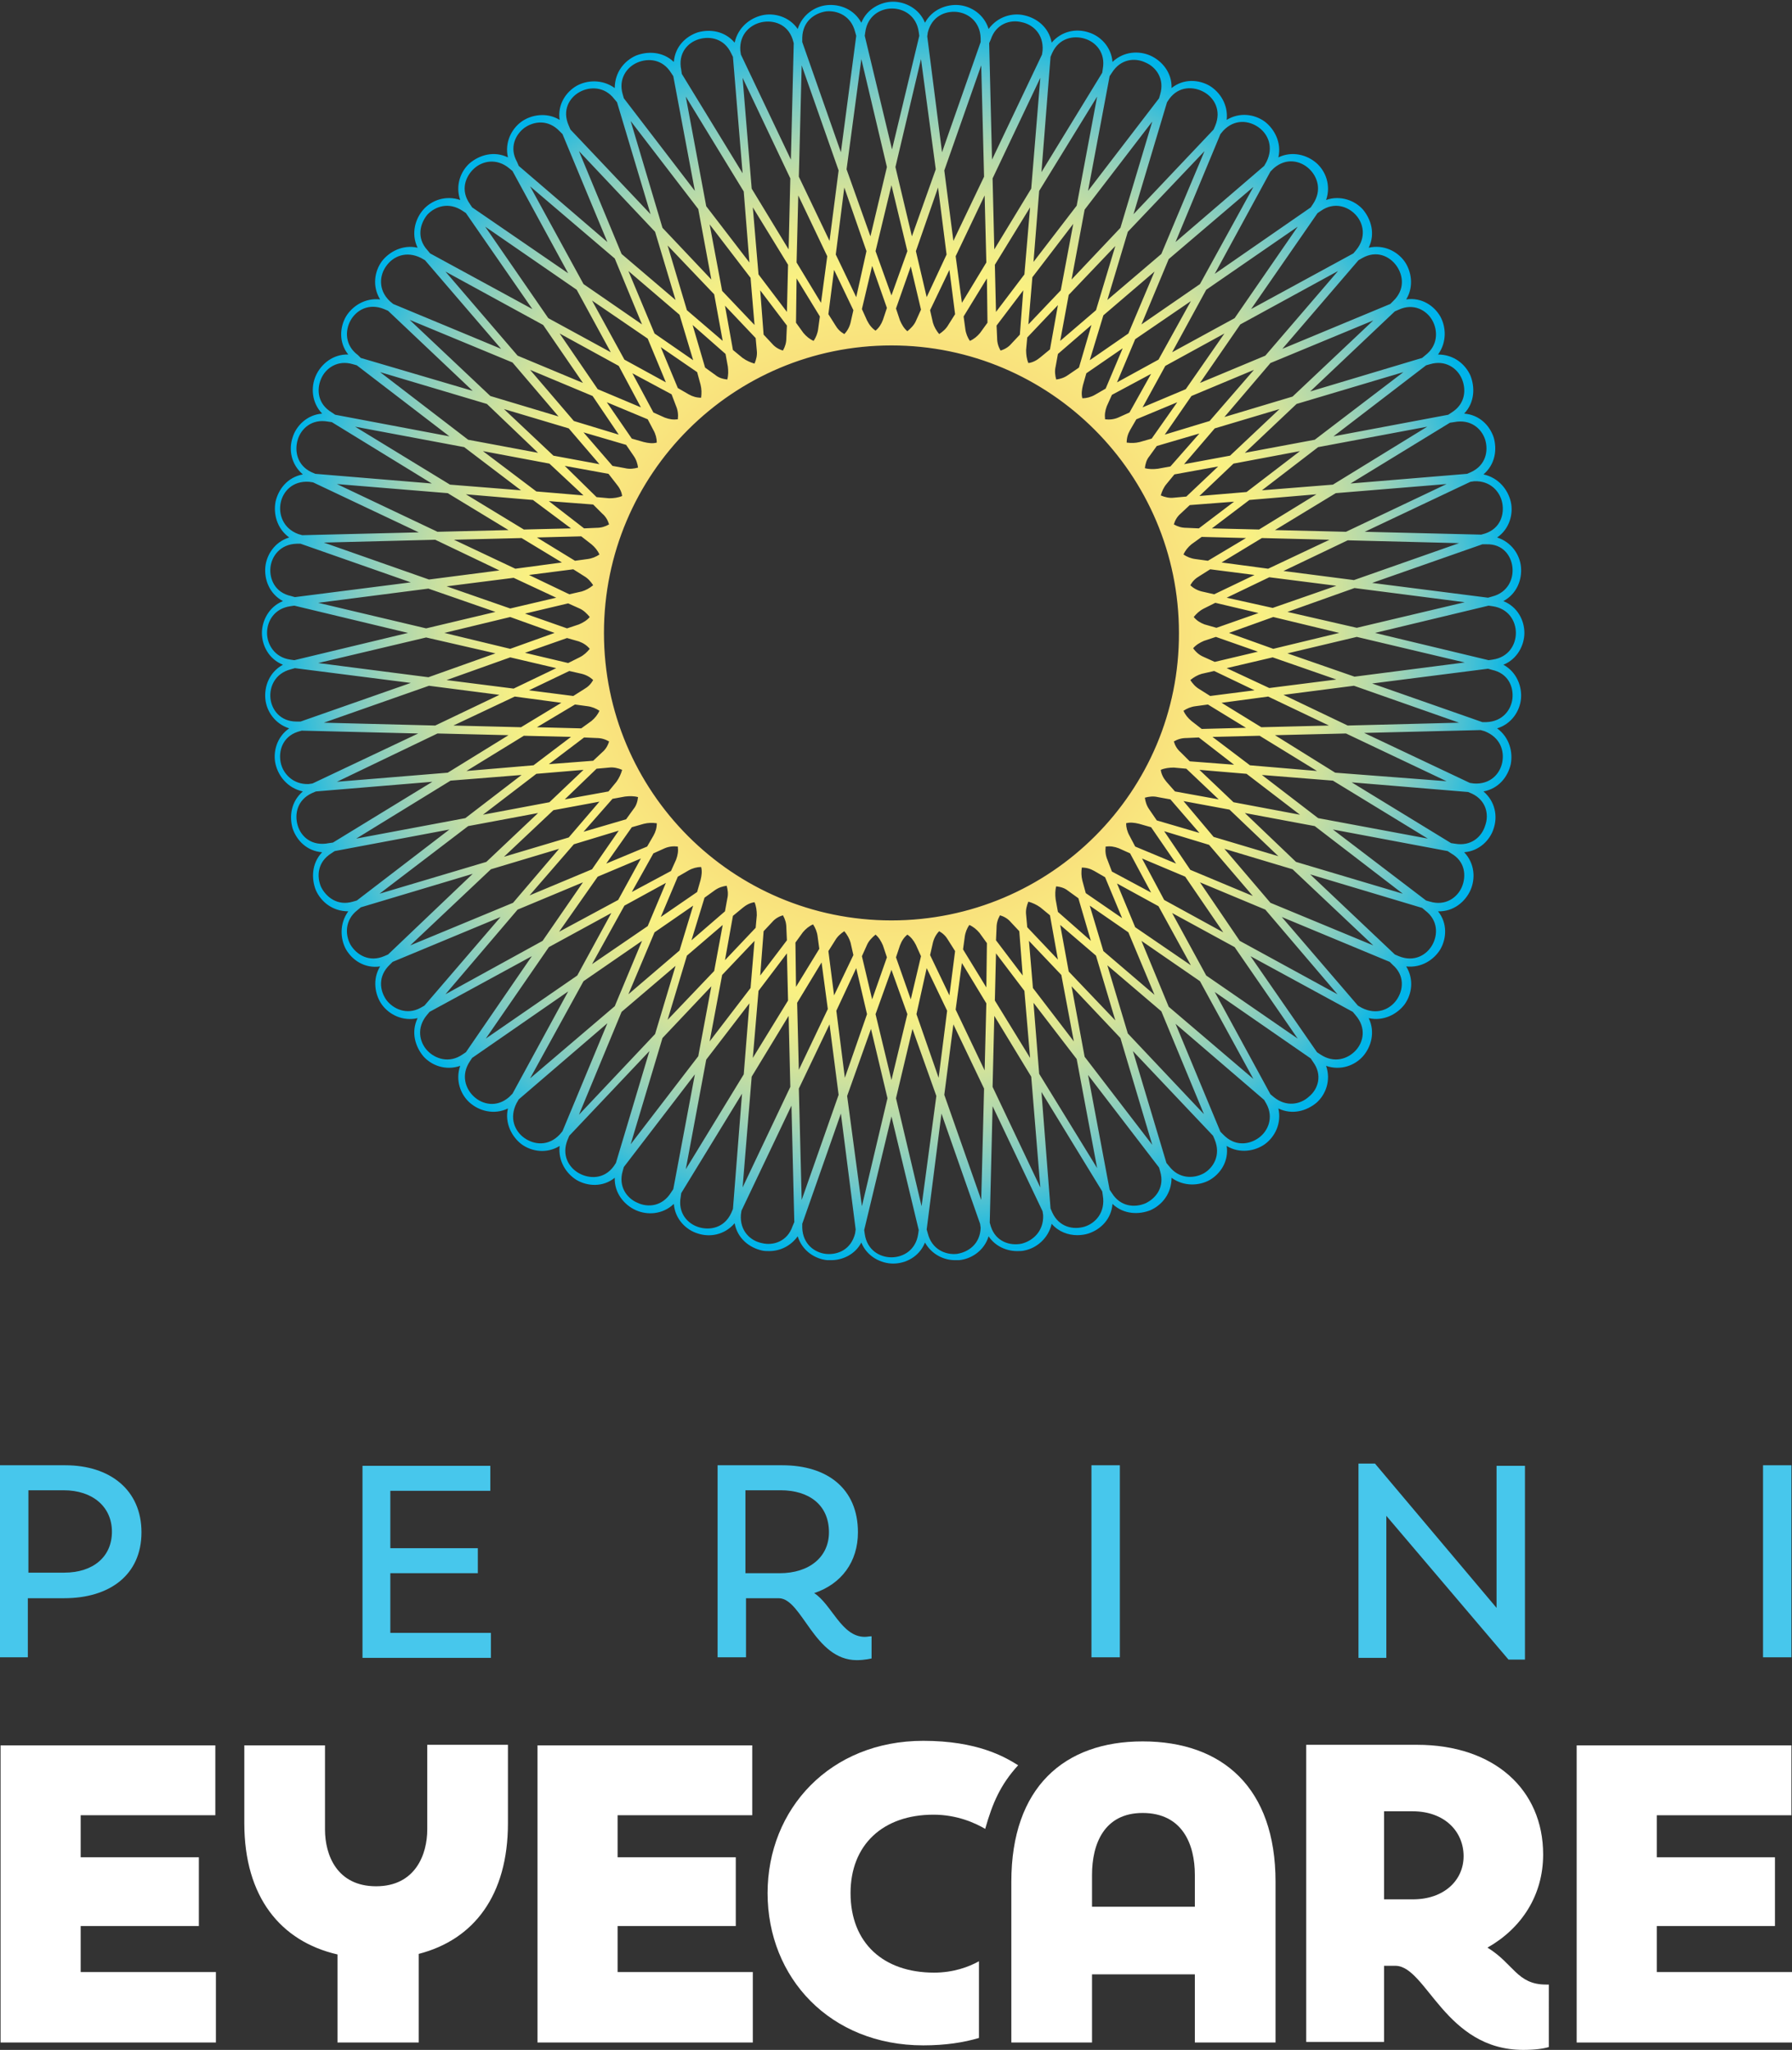
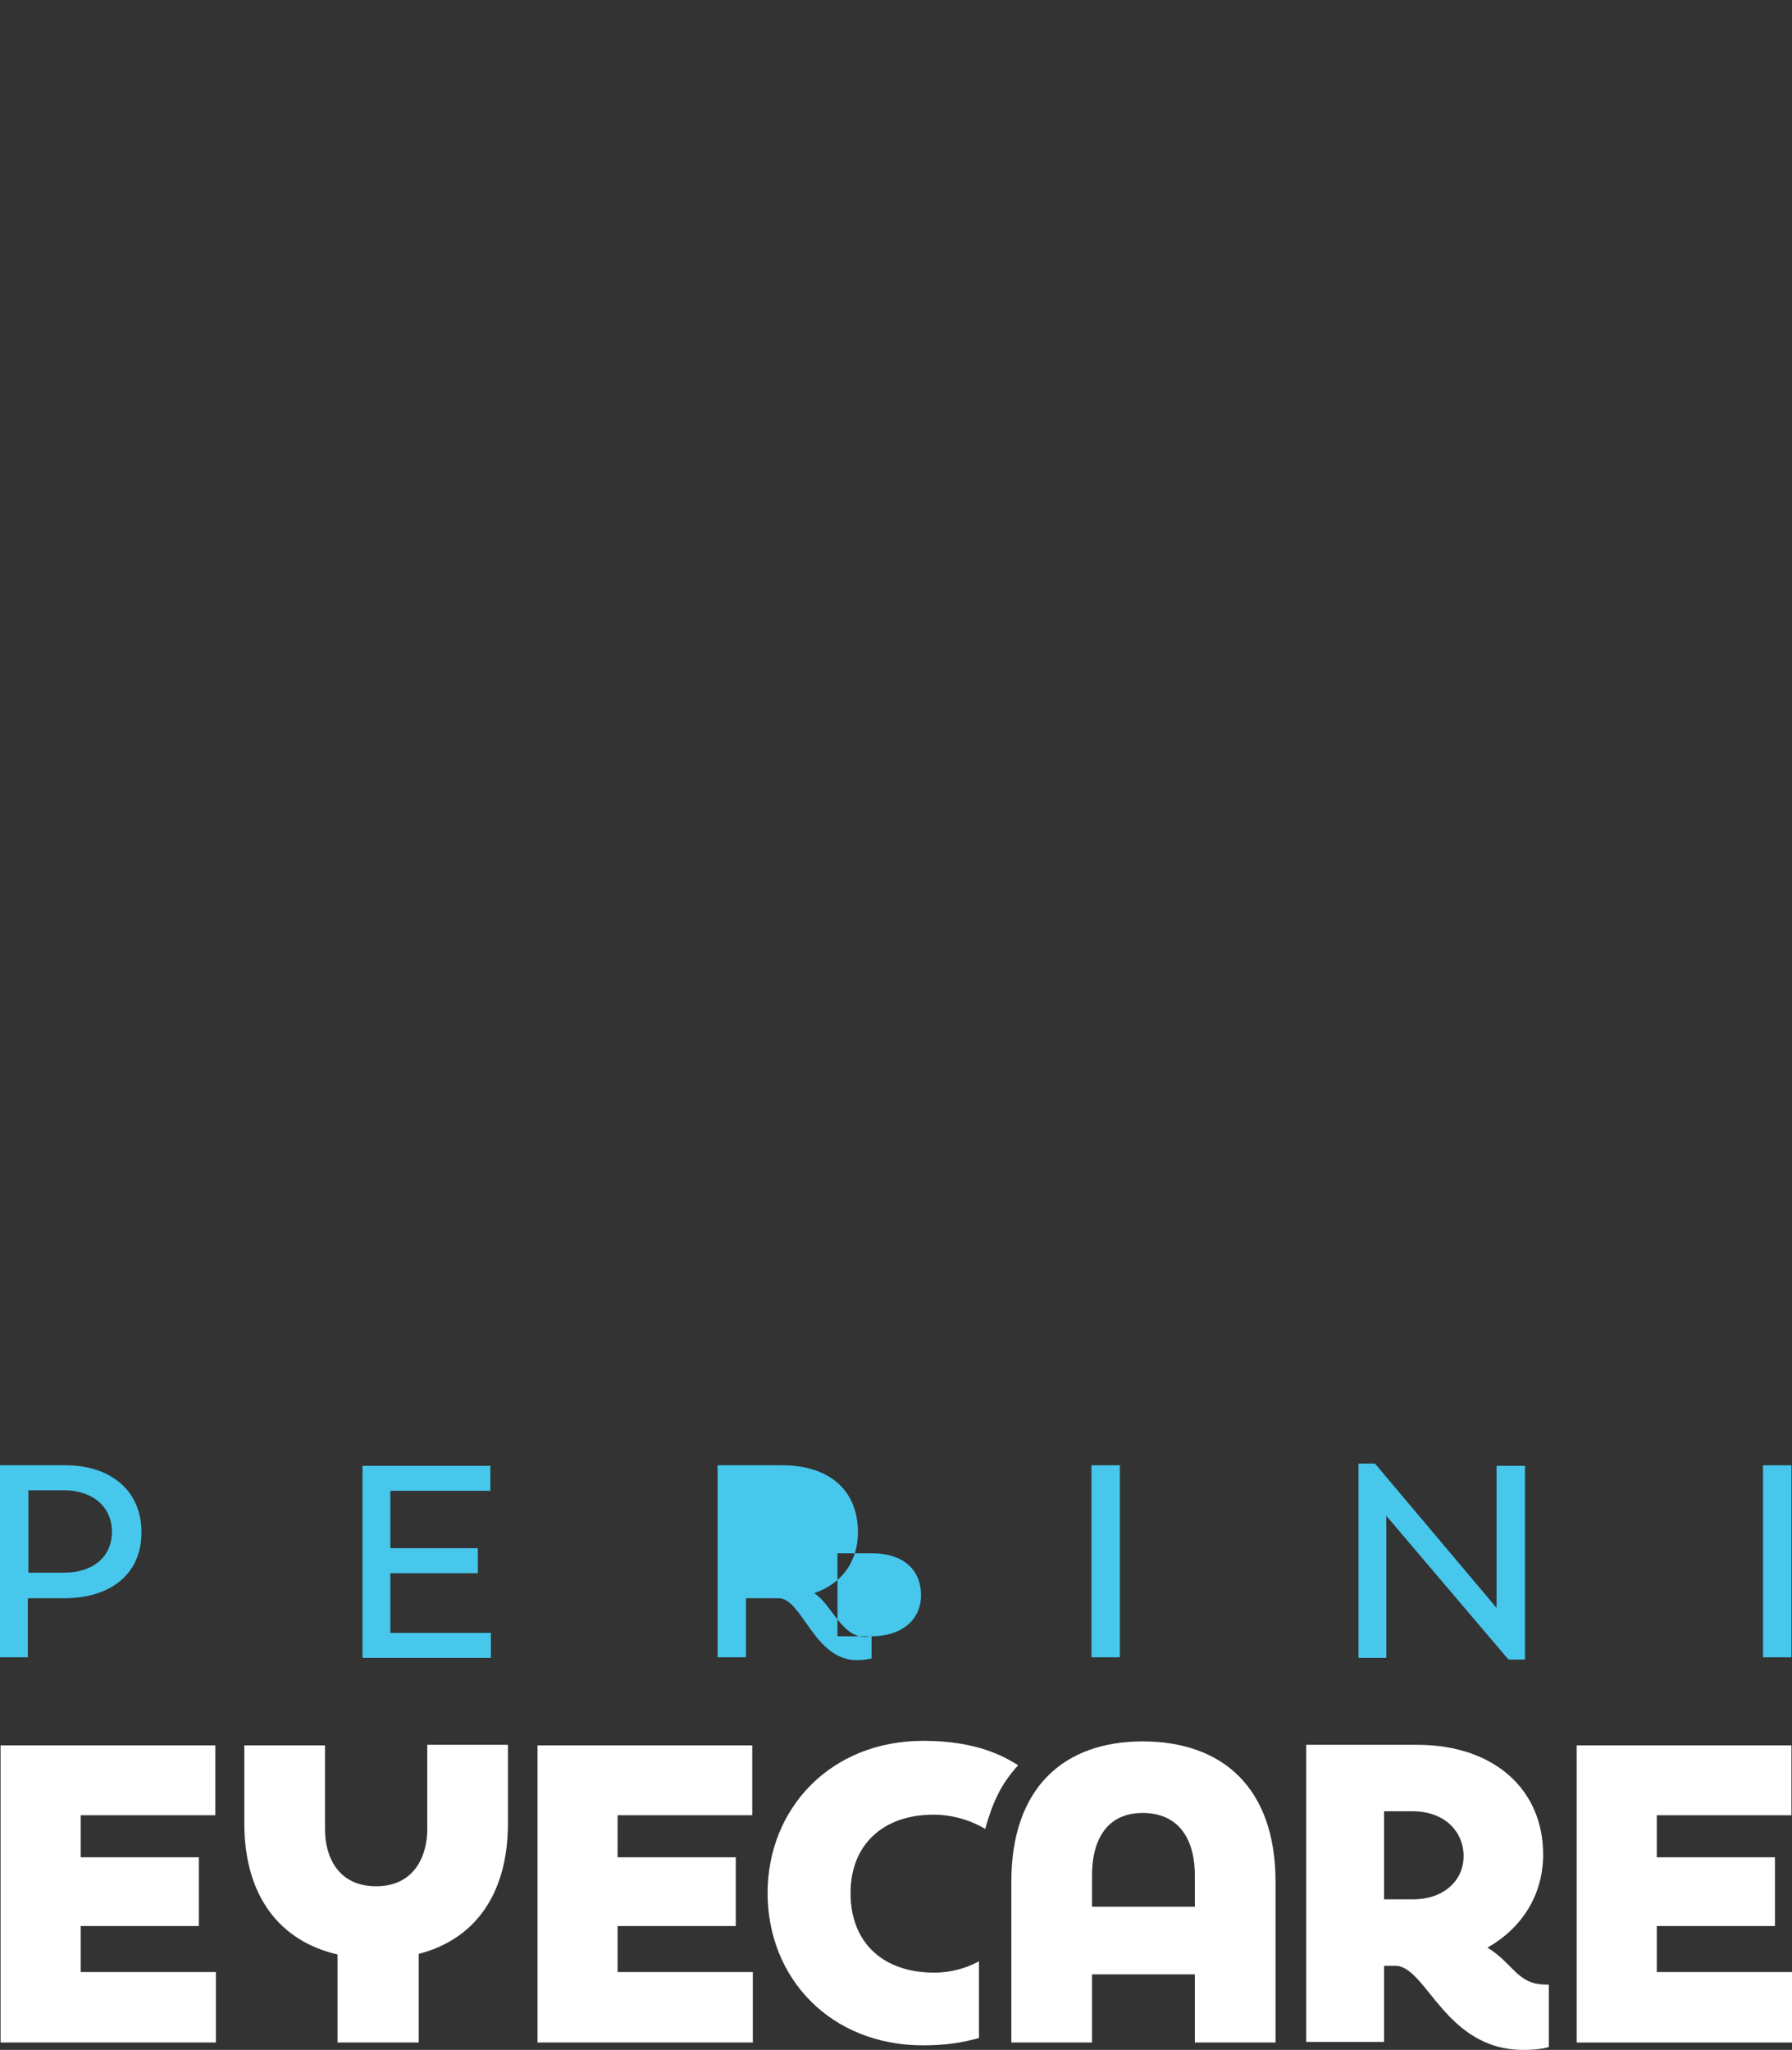
<svg xmlns="http://www.w3.org/2000/svg" version="1.1" id="Layer_1" x="0px" y="0px" viewBox="0 0 315.4 360.8" style="enable-background:new 0 0 315.4 360.8;" xml:space="preserve">
  <rect x="0" y="0" width="315.4" height="360.8" fill="#333333" stroke="none" />
  <style type="text/css">
	.st0{fill:url(#SVGID_1_);}
	.st1{fill:#FFFFFF;}
	.st2{fill:#47C7EC;}
</style>
  <g>
    <radialGradient id="SVGID_1_" cx="156.915" cy="111.371" r="111.371" gradientUnits="userSpaceOnUse">
      <stop offset="0" style="stop-color:#F0A66D" />
      <stop offset="0.576" style="stop-color:#FBF181" />
      <stop offset="0.618" style="stop-color:#F2EE87" />
      <stop offset="0.687" style="stop-color:#DAE596" />
      <stop offset="0.774" style="stop-color:#B1D8AD" />
      <stop offset="0.875" style="stop-color:#70C7C9" />
      <stop offset="0.988" style="stop-color:#00B5E8" />
      <stop offset="1" style="stop-color:#00B3EE" />
    </radialGradient>
-     <path class="st0" d="M264.6,117c2.5-1,3.7-3.5,3.7-5.6c0-2.2-1.2-4.6-3.7-5.6c2.4-1.3,3.3-3.8,3.1-6c-0.2-2.2-1.7-4.4-4.2-5.2   c2.2-1.5,2.9-4.2,2.4-6.3c-0.5-2.1-2.1-4.2-4.8-4.8c2.1-1.8,2.4-4.4,1.8-6.5c-0.7-2.1-2.5-4-5.2-4.2c1.9-2,1.9-4.7,1.1-6.7   c-0.9-2-2.9-3.7-5.7-3.7c1.6-2.2,1.4-4.9,0.4-6.7c-1.1-1.9-3.3-3.4-6-3c1.4-2.3,0.9-5-0.3-6.7c-1.3-1.8-3.7-3-6.3-2.4   c1.2-2.5,0.4-5-1-6.7c-1.4-1.6-4-2.6-6.5-1.7c0.9-2.6-0.1-5.1-1.7-6.5c-1.6-1.4-4.2-2.2-6.7-1c0.6-2.6-0.7-5-2.4-6.3   c-1.8-1.3-4.4-1.7-6.7-0.3c0.3-2.7-1.2-4.9-3-6c-1.9-1.1-4.6-1.3-6.7,0.4c0.1-2.7-1.7-4.8-3.7-5.7c-2-0.9-4.7-0.8-6.7,1.1   c-0.2-2.7-2.2-4.6-4.2-5.2c-2.1-0.7-4.7-0.3-6.5,1.8c-0.5-2.7-2.6-4.3-4.8-4.8c-2.1-0.5-4.7,0.2-6.3,2.4c-0.8-2.6-3.1-4-5.2-4.2   c-2.1-0.2-4.7,0.7-6,3.1c-1-2.5-3.5-3.7-5.6-3.7s-4.6,1.2-5.6,3.7c-1.3-2.4-3.8-3.3-6-3.1c-2.2,0.2-4.4,1.7-5.2,4.2   c-1.5-2.2-4.2-2.9-6.3-2.4c-2.1,0.5-4.2,2.1-4.8,4.8c-1.8-2.1-4.4-2.4-6.5-1.8c-2.1,0.7-4,2.5-4.2,5.2c-2-1.9-4.7-1.9-6.7-1.1   c-2,0.9-3.7,2.9-3.7,5.7c-2.2-1.6-4.9-1.4-6.7-0.4c-1.9,1.1-3.4,3.3-3,6c-2.3-1.4-5-0.9-6.7,0.3c-1.8,1.3-3,3.7-2.4,6.3   c-2.5-1.2-5-0.4-6.7,1c-1.6,1.4-2.6,3.9-1.7,6.5c-2.6-0.9-5.1,0.1-6.5,1.7c-1.4,1.6-2.2,4.2-1,6.7c-2.6-0.6-5,0.7-6.3,2.4   c-1.3,1.8-1.7,4.4-0.3,6.7c-2.7-0.3-4.9,1.2-6,3c-1.1,1.9-1.3,4.6,0.4,6.7c-2.7-0.1-4.8,1.7-5.7,3.7c-0.9,2-0.8,4.7,1.1,6.7   c-2.7,0.2-4.6,2.2-5.2,4.2c-0.7,2.1-0.3,4.7,1.8,6.5c-2.7,0.5-4.3,2.6-4.8,4.8c-0.4,2.1,0.2,4.7,2.4,6.3c-2.6,0.8-4,3.1-4.2,5.2   c-0.2,2.2,0.7,4.7,3.1,6c-2.5,1-3.7,3.5-3.7,5.6c0,2.2,1.2,4.6,3.7,5.6c-2.4,1.3-3.3,3.8-3.1,6c0.2,2.2,1.7,4.4,4.2,5.2   c-2.2,1.5-2.9,4.2-2.4,6.3c0.5,2.1,2.1,4.2,4.8,4.8c-2.1,1.8-2.4,4.4-1.8,6.5c0.7,2.1,2.5,4,5.2,4.2c-1.9,2-1.9,4.7-1.1,6.7   c0.9,2,2.9,3.7,5.7,3.7c-1.6,2.2-1.4,4.9-0.4,6.7c1.1,1.9,3.3,3.4,6,3c-1.4,2.3-0.9,5,0.3,6.7c1.3,1.8,3.7,3,6.3,2.4   c-1.2,2.5-0.4,5,1,6.7c1.4,1.6,3.9,2.6,6.5,1.7c-0.9,2.6,0.1,5.1,1.7,6.5c1.6,1.4,4.2,2.2,6.7,1c-0.6,2.6,0.7,5,2.4,6.3   c1.8,1.3,4.4,1.7,6.7,0.3c-0.3,2.7,1.2,4.9,3,6c1.9,1.1,4.6,1.3,6.7-0.4c-0.1,2.7,1.7,4.8,3.7,5.7c2,0.9,4.7,0.8,6.7-1.1   c0.2,2.7,2.2,4.6,4.2,5.2c2.1,0.7,4.7,0.3,6.5-1.8c0.5,2.7,2.6,4.3,4.8,4.8c0.4,0.1,0.9,0.1,1.3,0.1c1.8,0,3.7-0.8,5-2.6   c0.8,2.6,3.1,4,5.2,4.2c0.2,0,0.4,0,0.7,0c2,0,4.2-1,5.3-3.1c1,2.5,3.5,3.7,5.6,3.7c2.2,0,4.6-1.2,5.6-3.7c1.2,2.1,3.3,3.1,5.3,3.1   c0.2,0,0.4,0,0.7,0c2.1-0.2,4.4-1.6,5.2-4.2c1.2,1.8,3.2,2.6,5,2.6c0.5,0,0.9,0,1.3-0.1c2.1-0.4,4.2-2.1,4.8-4.7   c1.2,1.4,2.9,2,4.5,2c0.7,0,1.4-0.1,2-0.3c2.1-0.7,4-2.5,4.2-5.2c2,1.9,4.7,1.9,6.7,1.1c2-0.9,3.7-2.9,3.7-5.7   c2.2,1.6,4.9,1.4,6.7,0.4c1.9-1.1,3.4-3.3,3-6c2.3,1.4,5,0.9,6.7-0.3c1.8-1.3,3-3.7,2.4-6.3c2.5,1.2,5,0.4,6.7-1   c1.6-1.4,2.6-3.9,1.7-6.5c2.6,0.9,5.1-0.1,6.5-1.7c1.4-1.6,2.2-4.2,1-6.7c2.6,0.6,5-0.7,6.3-2.4c1.3-1.8,1.7-4.4,0.3-6.7   c2.7,0.3,4.9-1.2,6-3c1.1-1.9,1.3-4.6-0.4-6.7c2.7,0.1,4.8-1.7,5.7-3.7c0.9-2,0.8-4.7-1.1-6.7c2.7-0.2,4.6-2.2,5.2-4.2   c0.7-2.1,0.3-4.7-1.8-6.5c2.7-0.5,4.3-2.6,4.8-4.8c0.4-2.1-0.2-4.7-2.4-6.3c2.6-0.8,4-3.1,4.2-5.2C267.9,120.9,267,118.3,264.6,117   z M266.8,111.4c0,2.1-1.3,4.3-4.1,4.7l-0.7,0.1l-20-4.8l20-4.8l0.7,0.1C265.5,107.1,266.8,109.3,266.8,111.4z M156.9,162   c-28,0-50.6-22.7-50.6-50.6c0-28,22.7-50.6,50.6-50.6s50.6,22.7,50.6,50.6C207.6,139.3,184.9,162,156.9,162z M127.7,62.3l0.4,2.2   c0.1,0.8,0.1,1.6-0.1,2.3c-0.8-0.1-1.5-0.3-2.1-0.8l-1.8-1.3l-2.2-7.5L127.7,62.3z M127.6,53.8l5.4,5.7l0.2,2.2   c0.1,0.8-0.1,1.6-0.4,2.3c-0.7-0.2-1.4-0.5-2.1-1l-1.7-1.4L127.6,53.8z M123.3,67.7c0.2,0.8,0.2,1.5,0.1,2.3   c-0.8,0-1.5-0.2-2.2-0.6l-1.9-1.1l-3-7.2l6.4,4.4L123.3,67.7z M119,71.5c0.3,0.7,0.4,1.5,0.3,2.3c-0.8,0.1-1.5,0-2.3-0.3l-2-0.9   l-3.7-6.9l6.9,3.7L119,71.5z M115,75.7c0.4,0.7,0.6,1.5,0.6,2.2c-0.7,0.2-1.5,0.1-2.3-0.1l-2.1-0.6l-4.4-6.4l7.2,3L115,75.7z    M111.5,80.2c0.5,0.7,0.7,1.4,0.8,2.1c-0.7,0.2-1.5,0.3-2.3,0.1l-2.2-0.4l-5.1-5.9l7.5,2.2L111.5,80.2z M108.5,85.2   c0.5,0.6,0.9,1.3,1,2.1c-0.7,0.3-1.5,0.4-2.3,0.4l-2.2-0.2L99.4,82l7.7,1.4L108.5,85.2z M106,90.4c0.6,0.5,1,1.2,1.2,1.9   c-0.7,0.4-1.4,0.6-2.2,0.6l-2.2,0.1l-6.2-4.8l7.8,0.6L106,90.4z M104.1,95.8c0.6,0.5,1.1,1.1,1.4,1.8c-0.6,0.4-1.3,0.7-2.1,0.8   l-2.2,0.3l-6.7-4.1l7.8-0.2L104.1,95.8z M102.8,101.4c0.7,0.4,1.2,1,1.6,1.6c-0.6,0.5-1.3,0.9-2,1.1l-2.2,0.5l-7.1-3.4l7.8-1   L102.8,101.4z M102,107.1c0.7,0.3,1.3,0.9,1.8,1.5c-0.5,0.6-1.2,1-1.9,1.3l-2.1,0.7l-7.4-2.6l7.6-1.8L102,107.1z M101.9,112.9   c0.8,0.3,1.4,0.7,1.9,1.3c-0.5,0.6-1,1.1-1.8,1.5l-2,1l-7.6-1.8l7.4-2.6L101.9,112.9z M100.2,118.1l2.2,0.5c0.8,0.2,1.5,0.6,2,1.1   c-0.4,0.7-0.9,1.2-1.6,1.6l-1.9,1.2l-7.8-1L100.2,118.1z M101.2,124l2.2,0.3c0.8,0.1,1.5,0.4,2.1,0.8c-0.3,0.7-0.8,1.3-1.4,1.8   l-1.8,1.3l-7.8-0.2L101.2,124z M102.8,129.8l2.2,0.1c0.8,0,1.5,0.2,2.2,0.6c-0.2,0.7-0.6,1.4-1.2,1.9l-1.6,1.5l-7.8,0.6   L102.8,129.8z M105,135.3l2.2-0.2c0.8-0.1,1.6,0.1,2.3,0.4c-0.2,0.7-0.5,1.4-1,2.1l-1.4,1.7l-7.7,1.4L105,135.3z M107.8,140.6   l2.2-0.4c0.8-0.1,1.6-0.1,2.3,0.1c-0.1,0.8-0.3,1.5-0.8,2.1l-1.3,1.8l-7.5,2.2L107.8,140.6z M111.2,145.6l2.1-0.6   c0.8-0.2,1.5-0.2,2.3-0.1c0,0.8-0.2,1.5-0.6,2.2l-1.1,1.9l-7.2,3L111.2,145.6z M115,150.2l2-0.9c0.7-0.3,1.5-0.4,2.3-0.3   c0.1,0.8,0,1.5-0.3,2.3l-0.9,2l-6.9,3.7L115,150.2z M119.3,154.3l1.9-1.1c0.7-0.4,1.5-0.6,2.2-0.6c0.2,0.7,0.1,1.5-0.1,2.3   l-0.6,2.1l-6.4,4.4L119.3,154.3z M124,158l1.8-1.3c0.7-0.5,1.4-0.7,2.1-0.8c0.2,0.7,0.3,1.5,0.1,2.3l-0.4,2.2l-5.9,5.1L124,158z    M129,161.2l1.7-1.4c0.6-0.5,1.3-0.9,2.1-1c0.3,0.7,0.4,1.5,0.4,2.3l-0.2,2.2l-5.4,5.7L129,161.2z M211.5,104.1   c-0.8-0.2-1.5-0.6-2-1.1c0.4-0.7,0.9-1.2,1.6-1.6l1.9-1.2l7.8,1l-7.1,3.4L211.5,104.1z M212.6,98.7l-2.2-0.3   c-0.8-0.1-1.5-0.4-2.1-0.8c0.3-0.7,0.8-1.3,1.4-1.8l1.8-1.3l7.8,0.2L212.6,98.7z M211,93l-2.2-0.1c-0.8,0-1.5-0.2-2.2-0.6   c0.2-0.7,0.6-1.4,1.2-1.9l1.6-1.5l7.8-0.6L211,93z M208.8,87.4l-2.2,0.2c-0.8,0.1-1.6-0.1-2.3-0.4c0.2-0.7,0.5-1.4,1-2l1.4-1.7   l7.7-1.4L208.8,87.4z M206,82.1l-2.2,0.4c-0.8,0.1-1.6,0.1-2.3-0.1c0.1-0.8,0.3-1.5,0.8-2.1l1.3-1.8l7.5-2.2L206,82.1z M202.7,77.2   l-2.1,0.6c-0.8,0.2-1.5,0.2-2.3,0.1c0-0.8,0.2-1.5,0.6-2.2l1.1-1.9l7.2-3L202.7,77.2z M198.8,72.6l-2,0.9c-0.7,0.3-1.5,0.4-2.3,0.3   c-0.1-0.8,0-1.5,0.3-2.3l0.9-2l6.9-3.7L198.8,72.6z M194.6,68.4l-1.9,1.1c-0.7,0.4-1.5,0.6-2.2,0.6c-0.2-0.7-0.1-1.5,0.1-2.3   l0.6-2.1l6.4-4.4L194.6,68.4z M189.9,64.7L188,66c-0.7,0.5-1.4,0.7-2.1,0.8c-0.2-0.7-0.3-1.5-0.1-2.3l0.4-2.2l5.9-5.1L189.9,64.7z    M184.8,61.5l-1.7,1.4c-0.6,0.5-1.3,0.9-2.1,1c-0.3-0.7-0.4-1.5-0.4-2.3l0.2-2.2l5.4-5.7L184.8,61.5z M186.2,160.5l-0.4-2.2   c-0.1-0.8-0.1-1.6,0.1-2.3c0.8,0.1,1.5,0.3,2.1,0.8l1.8,1.3l2.2,7.5L186.2,160.5z M186.2,168.9l-5.4-5.7l-0.2-2.2   c-0.1-0.8,0.1-1.6,0.4-2.3c0.7,0.2,1.4,0.5,2.1,1l1.7,1.4L186.2,168.9z M190.5,155c-0.2-0.8-0.2-1.5-0.1-2.3c0.8,0,1.5,0.2,2.2,0.6   l1.9,1.1l3,7.2l-6.4-4.4L190.5,155z M194.9,151.3c-0.3-0.7-0.4-1.5-0.3-2.3c0.8-0.1,1.5,0,2.3,0.3l2,0.9l3.7,6.9l-6.9-3.7   L194.9,151.3z M198.8,147.1c-0.4-0.7-0.6-1.5-0.6-2.2c0.7-0.2,1.5-0.1,2.3,0.1l2.1,0.6l4.4,6.4l-7.2-3L198.8,147.1z M202.3,142.5   c-0.5-0.7-0.7-1.4-0.8-2.1c0.7-0.2,1.5-0.3,2.3-0.1l2.2,0.4l5.1,5.9l-7.5-2.2L202.3,142.5z M205.3,137.6c-0.5-0.6-0.9-1.3-1-2.1   c0.7-0.3,1.5-0.4,2.3-0.4l2.2,0.2l5.7,5.4l-7.7-1.4L205.3,137.6z M207.8,132.4c-0.6-0.5-1-1.2-1.2-1.9c0.7-0.4,1.4-0.6,2.2-0.6   l2.2-0.1l6.2,4.8l-7.8-0.6L207.8,132.4z M209.7,126.9c-0.6-0.5-1.1-1.1-1.4-1.8c0.6-0.4,1.3-0.7,2.1-0.8l2.2-0.3l6.7,4.1l-7.8,0.2   L209.7,126.9z M211.1,121.3c-0.7-0.4-1.2-1-1.6-1.6c0.6-0.5,1.3-0.9,2-1.1l2.2-0.5l7.1,3.4l-7.8,1L211.1,121.3z M211.8,115.6   c-0.7-0.3-1.3-0.8-1.8-1.5c0.5-0.6,1.2-1,1.9-1.3l2.1-0.7l7.4,2.6l-7.6,1.8L211.8,115.6z M212,109.9c-0.8-0.3-1.4-0.7-1.9-1.3   c0.5-0.6,1-1.1,1.8-1.5l2-1l7.6,1.8l-7.4,2.6L212,109.9z M215.9,105.2l7.5-3.6l11.8,1.5l-11.2,3.9L215.9,105.2z M223.2,100.1   L215,99l7.1-4.3l11.9,0.3L223.2,100.1z M221.6,93.2l-8.3-0.2l6.6-5l11.8-1L221.6,93.2z M219.4,86.6l-8.3,0.7l6-5.7l11.7-2.2   L219.4,86.6z M216.5,80.2l-8.1,1.5l5.4-6.3l11.4-3.4L216.5,80.2z M212.9,74.1l-7.9,2.4l4.7-6.8l11-4.6L212.9,74.1z M208.7,68.5   l-7.6,3.2l4-7.3l10.4-5.7L208.7,68.5z M203.9,63.3l-7.3,4l3.2-7.6l9.8-6.7L203.9,63.3z M198.6,58.7l-6.8,4.7l2.4-7.9l9-7.7   L198.6,58.7z M192.9,54.6l-6.3,5.4l1.5-8.1l8.2-8.6L192.9,54.6z M186.7,51.1l-5.7,6l0.7-8.3l7.2-9.4L186.7,51.1z M180.3,48.3   l-5,6.6l-0.2-8.3l6.2-10.1L180.3,48.3z M180.1,51.1l-0.6,7.8l-1.5,1.6c-0.5,0.6-1.2,1-1.9,1.2c-0.4-0.7-0.6-1.4-0.6-2.2l-0.1-2.2   L180.1,51.1z M133.5,48.3l-1-11.8l6.2,10.1l-0.2,8.3L133.5,48.3z M138.5,57.3l-0.1,2.2c0,0.8-0.2,1.5-0.6,2.2   c-0.7-0.2-1.4-0.6-1.9-1.2l-1.5-1.6l-0.6-7.8L138.5,57.3z M132.8,57.2l-5.7-6l-2.2-11.7l7.2,9.4L132.8,57.2z M127.2,60l-6.3-5.4   l-3.4-11.4l8.2,8.6L127.2,60z M122,63.4l-6.8-4.7l-4.6-11l9,7.7L122,63.4z M117.2,67.3l-7.3-4l-5.7-10.4l9.8,6.7L117.2,67.3z    M112.8,71.7l-7.6-3.2l-6.7-9.8l10.4,5.7L112.8,71.7z M108.9,76.5l-7.9-2.4l-7.7-9l11,4.6L108.9,76.5z M105.5,81.7l-8.1-1.5   L88.7,72l11.4,3.4L105.5,81.7z M102.7,87.2l-8.3-0.7L85,79.4l11.7,2.2L102.7,87.2z M100.5,93l-8.3,0.2L82,87l11.8,1L100.5,93z    M98.9,99l-8.2,1.1L79.9,95l11.9-0.3L98.9,99z M97.9,105.2l-8.1,1.9l-11.2-3.9l11.8-1.5L97.9,105.2z M97.6,111.4l-7.8,2.8   l-11.6-2.8l11.6-2.8L97.6,111.4z M89.8,115.7l8.1,1.9l-7.5,3.6l-11.8-1.5L89.8,115.7z M90.6,122.6l8.2,1.1l-7.1,4.3l-11.9-0.3   L90.6,122.6z M92.2,129.5l8.3,0.2l-6.6,5l-11.8,1L92.2,129.5z M94.4,136.2l8.3-0.7l-6,5.7L85,143.4L94.4,136.2z M97.4,142.6   l8.1-1.5l-5.4,6.3l-11.4,3.4L97.4,142.6z M101,148.6l7.9-2.4l-4.7,6.8l-11,4.6L101,148.6z M105.2,154.3l7.6-3.2l-4,7.3L98.4,164   L105.2,154.3z M109.9,159.4l7.3-4l-3.2,7.6l-9.8,6.7L109.9,159.4z M115.2,164.1l6.8-4.7l-2.4,7.9l-9,7.7L115.2,164.1z M120.9,168.2   l6.3-5.4l-1.5,8.1l-8.2,8.6L120.9,168.2z M127.1,171.6l5.7-6l-0.7,8.3l-7.2,9.4L127.1,171.6z M133.5,174.4l5-6.6l0.2,8.3l-6.2,10.1   L133.5,174.4z M133.8,171.7l0.6-7.8l1.5-1.6c0.5-0.6,1.2-1,1.9-1.2c0.4,0.7,0.6,1.4,0.6,2.2l0.1,2.2L133.8,171.7z M180.3,174.4   l1,11.8l-6.2-10.1l0.2-8.3L180.3,174.4z M175.3,165.5l0.1-2.2c0-0.8,0.2-1.5,0.6-2.2c0.7,0.2,1.4,0.6,1.9,1.2l1.5,1.6l0.6,7.8   L175.3,165.5z M181.1,165.6l5.7,6l2.2,11.7l-7.2-9.4L181.1,165.6z M186.6,162.8l6.3,5.4l3.4,11.4l-8.2-8.6L186.6,162.8z    M191.8,159.4l6.8,4.7l4.6,11l-9-7.7L191.8,159.4z M196.6,155.5l7.3,4l5.7,10.4l-9.8-6.7L196.6,155.5z M201,151.1l7.6,3.2l6.7,9.8   l-10.4-5.7L201,151.1z M204.9,146.3l7.9,2.4l7.7,9l-11-4.6L204.9,146.3z M208.3,141l8.1,1.5l8.6,8.2l-11.4-3.4L208.3,141z    M211.1,135.5l8.3,0.7l9.4,7.2l-11.7-2.2L211.1,135.5z M213.4,129.7l8.3-0.2l10.1,6.2l-11.8-1L213.4,129.7z M215,123.7l8.2-1.1   l10.7,5.1L222,128L215,123.7z M215.9,117.6l8.1-1.9l11.2,3.9l-11.8,1.5L215.9,117.6z M216.3,111.4l7.8-2.8l11.6,2.8l-11.6,2.8   L216.3,111.4z M226.6,107.7l11.8-4.2l19.4,2.5l-19,4.5L226.6,107.7z M238.3,102.1l-12.4-1.6l11.3-5.4l19.6,0.5L238.3,102.1z    M236.9,93.6l-12.5-0.3l10.7-6.5l19.5-1.6L236.9,93.6z M234.6,85.3l-12.5,1l9.9-7.6l19.2-3.6L234.6,85.3z M231.4,77.4l-12.3,2.3   l9.1-8.6l18.8-5.6L231.4,77.4z M227.5,69.8l-12,3.6l8.1-9.5l18.1-7.5L227.5,69.8z M222.7,62.6l-11.5,4.8l7.1-10.3l17.2-9.4   L222.7,62.6z M217.3,56l-11,6l6-11l16.1-11.1L217.3,56z M211.2,50l-10.3,7.1l4.8-11.5l14.9-12.7L211.2,50z M204.4,44.7l-9.5,8.1   l3.6-12L212,26.6L204.4,44.7z M197.2,40.1l-8.6,9.1l2.3-12.3l11.9-15.5L197.2,40.1z M189.5,36.2l-7.6,9.9l1-12.5L193.1,17   L189.5,36.2z M181.5,33.2L175,43.9l-0.3-12.5l8.4-17.7L181.5,33.2z M166.9,57.2c-0.4,0.7-1,1.2-1.6,1.6c-0.5-0.6-0.9-1.3-1.1-2   l-0.5-2.2l3.4-7.1l1,7.8L166.9,57.2z M163.1,52.3l-1.9-8.1l3.9-11.2l1.5,11.8L163.1,52.3z M162.1,54.5l-0.9,2   c-0.3,0.7-0.9,1.3-1.5,1.8c-0.6-0.5-1-1.2-1.3-1.9l-0.7-2.1l2.6-7.4L162.1,54.5z M156.9,52l-2.8-7.8l2.8-11.6l2.8,11.6L156.9,52z    M156.1,54.2l-0.7,2.1c-0.3,0.8-0.7,1.4-1.3,1.9c-0.6-0.4-1.1-1-1.5-1.8l-0.9-2l1.8-7.6L156.1,54.2z M150.7,52.3l-3.6-7.5l1.5-11.8   l3.9,11.2L150.7,52.3z M150.2,54.6l-0.5,2.2c-0.2,0.8-0.6,1.5-1.1,2c-0.7-0.4-1.2-0.9-1.6-1.6l-1.2-1.9l1-7.8L150.2,54.6z    M138.8,43.9l-6.5-10.7l-1.6-19.5l8.4,17.7L138.8,43.9z M130.9,33.7l1,12.5l-7.6-9.9L120.7,17L130.9,33.7z M125.2,49.2l-8.6-9.1   L111,21.3l11.9,15.5L125.2,49.2z M118.9,52.8l-9.5-8.1l-7.5-18.1l13.4,14.2L118.9,52.8z M113,57.1L102.7,50l-9.4-17.2l14.9,12.7   L113,57.1z M107.5,62l-11-6L85.4,39.9L101.5,51L107.5,62z M102.6,67.4l-11.5-4.8L78.4,47.8l17.2,9.4L102.6,67.4z M98.3,73.3   l-12-3.6L72.1,56.3l18.1,7.5L98.3,73.3z M94.7,79.7l-12.3-2.3L66.9,65.5l18.8,5.6L94.7,79.7z M91.7,86.3l-12.5-1L62.5,75.1   l19.2,3.6L91.7,86.3z M89.5,93.3L77,93.6l-17.7-8.4l19.5,1.6L89.5,93.3z M87.9,100.4l-12.4,1.6l-18.5-6.5l19.6-0.5L87.9,100.4z    M87.2,107.7L75,110.6l-19-4.5l19.4-2.5L87.2,107.7z M87.2,115l-11.8,4.2L56,116.7l19-4.5L87.2,115z M75.5,120.7l12.4,1.6   l-11.3,5.4l-19.6-0.5L75.5,120.7z M77,129.1l12.5,0.3L78.8,136l-19.5,1.6L77,129.1z M79.3,137.4l12.5-1l-9.9,7.6l-19.2,3.6   L79.3,137.4z M82.4,145.4l12.3-2.3l-9.1,8.6l-18.8,5.6L82.4,145.4z M86.4,153l12-3.6l-8.1,9.5l-18.1,7.5L86.4,153z M91.1,160.1   l11.5-4.8l-7.1,10.3L78.4,175L91.1,160.1z M96.6,166.7l11-6l-6,11l-16.1,11.1L96.6,166.7z M102.7,172.7l10.3-7.1l-4.8,11.5   l-14.9,12.7L102.7,172.7z M109.4,178.1l9.5-8.1l-3.6,12l-13.4,14.2L109.4,178.1z M116.6,182.7l8.6-9.1l-2.3,12.3L111,201.4   L116.6,182.7z M124.3,186.5l7.6-9.9l-1,12.5l-10.2,16.7L124.3,186.5z M132.3,189.5l6.5-10.7l0.3,12.5l-8.4,17.7L132.3,189.5z    M147,165.5c0.4-0.7,1-1.2,1.6-1.6c0.5,0.6,0.9,1.3,1.1,2l0.5,2.2l-3.4,7.1l-1-7.8L147,165.5z M150.7,170.4l1.9,8.1l-3.9,11.2   l-1.5-11.8L150.7,170.4z M151.7,168.3l0.9-2c0.3-0.7,0.9-1.3,1.5-1.8c0.6,0.5,1,1.2,1.3,1.9l0.7,2.1l-2.6,7.4L151.7,168.3z    M156.9,170.7l2.8,7.8l-2.8,11.6l-2.8-11.6L156.9,170.7z M157.7,168.5l0.7-2.1c0.3-0.8,0.7-1.4,1.3-1.9c0.6,0.4,1.1,1,1.5,1.8   l0.9,2l-1.8,7.6L157.7,168.5z M163.1,170.4l3.6,7.5l-1.5,11.8l-3.9-11.2L163.1,170.4z M163.7,168.1l0.5-2.2c0.2-0.8,0.6-1.5,1.1-2   c0.7,0.4,1.2,0.9,1.6,1.6l1.2,1.9l-1,7.8L163.7,168.1z M175,178.8l6.5,10.7l1.6,19.5l-8.4-17.7L175,178.8z M182.9,189l-1-12.5   l7.6,9.9l3.6,19.2L182.9,189z M188.6,173.6l8.6,9.1l5.6,18.8l-11.9-15.5L188.6,173.6z M194.9,169.9l9.5,8.1l7.5,18.1l-13.4-14.2   L194.9,169.9z M200.9,165.6l10.3,7.1l9.4,17.2l-14.9-12.7L200.9,165.6z M206.3,160.7l11,6l11.1,16.1l-16.1-11.1L206.3,160.7z    M211.2,155.3l11.5,4.8l12.7,14.9l-17.2-9.4L211.2,155.3z M215.5,149.4l12,3.6l14.2,13.4l-18.1-7.5L215.5,149.4z M219.1,143.1   l12.3,2.3l15.5,11.9l-18.8-5.6L219.1,143.1z M222.1,136.4l12.5,1l16.7,10.2L232,144L222.1,136.4z M224.4,129.4l12.5-0.3l17.7,8.4   L235,136L224.4,129.4z M225.9,122.3l12.4-1.6l18.5,6.5l-19.6,0.5L225.9,122.3z M226.6,115l12.2-2.9l19,4.5l-19.4,2.5L226.6,115z    M266.2,99.9c0.2,2-0.8,4.4-3.6,5.1l-0.7,0.2l-20.4-2.6l19.4-6.8l0.7,0C264.5,95.7,266,97.8,266.2,99.9z M264.4,88.5   c0.4,2-0.3,4.5-3,5.4l-0.7,0.2l-20.5-0.5l18.6-8.8l0.7-0.1C262.3,84.6,264,86.5,264.4,88.5z M261.4,77.4c0.6,2,0.1,4.5-2.5,5.7   l-0.7,0.3l-20.5,1.7l17.5-10.7l0.7-0.1C258.9,73.7,260.8,75.5,261.4,77.4z M257.3,66.7c0.8,1.9,0.6,4.4-1.8,5.9l-0.6,0.4l-20.2,3.8   L251,64.3l0.7-0.2C254.4,63.3,256.5,64.8,257.3,66.7z M252.1,56.4c1,1.8,1,4.4-1.2,6.1l-0.6,0.5l-19.7,5.9l14.9-14.1l0.7-0.3   C248.8,53.3,251.1,54.6,252.1,56.4z M245.8,46.8c1.2,1.7,1.5,4.2-0.6,6.2l-0.5,0.5l-19,7.9l13.4-15.6l0.7-0.4   C242.3,44,244.6,45.1,245.8,46.8z M238.6,37.8c1.4,1.5,1.9,4,0.1,6.2l-0.5,0.6l-18,9.8l11.7-16.9l0.6-0.4   C234.8,35.5,237.2,36.3,238.6,37.8z M224.2,29.6c2.2-1.9,4.7-1.3,6.2,0.1c1.5,1.4,2.3,3.8,0.7,6.2l-0.4,0.6l-16.9,11.7l9.8-18   L224.2,29.6z M215.3,23c2-2.1,4.5-1.8,6.2-0.6c1.7,1.2,2.7,3.5,1.4,6.1l-0.4,0.7l-15.6,13.4l7.9-19L215.3,23z M205.8,17.4   c1.7-2.3,4.3-2.2,6.1-1.2c1.8,1,3.1,3.2,2,5.9l-0.3,0.7l-14.1,14.9l5.9-19.7L205.8,17.4z M195.7,12.8c1.5-2.4,4-2.7,5.9-1.8   c1.9,0.8,3.4,2.9,2.6,5.6l-0.2,0.7l-12.5,16.3l3.8-20.2L195.7,12.8z M184.9,10l0.3-0.7c1.2-2.6,3.7-3.1,5.7-2.5   c2,0.6,3.7,2.5,3.2,5.3l-0.1,0.7l-10.7,17.5L184.9,10z M174.4,6.9c0.9-2.7,3.4-3.5,5.4-3c2,0.4,3.9,2.1,3.7,5l-0.1,0.7l-8.8,18.5   l-0.5-20.5L174.4,6.9z M173.8,56.8l-1.3,1.8c-0.5,0.6-1.1,1.1-1.8,1.4c-0.4-0.6-0.7-1.3-0.8-2.1l-0.3-2.2l4.1-6.7L173.8,56.8z    M173.6,46.2l-4.3,7.1l-1.1-8.2l5.1-10.7L173.6,46.2z M173.2,31.1l-5.4,11.3L166.2,30l6.5-18.5L173.2,31.1z M163.3,5.7   c0.7-2.8,3-3.8,5.1-3.6c2,0.2,4.1,1.7,4.2,4.6l0,0.7l-6.8,19.4l-2.6-20.4L163.3,5.7z M164.7,29.8l-4.2,11.8l-2.9-12.2l4.5-19   L164.7,29.8z M152.3,5.6c0.4-2.8,2.6-4.1,4.7-4.1s4.3,1.3,4.7,4.1l0.1,0.7l-4.8,20l-4.8-20L152.3,5.6z M151.6,10.4l4.5,19   l-2.9,12.2l-4.2-11.8L151.6,10.4z M141.2,6.6c0.1-2.9,2.2-4.3,4.2-4.6c2-0.2,4.4,0.8,5.1,3.6l0.2,0.7L148,26.8l-6.8-19.4L141.2,6.6   z M141.1,11.5l6.5,18.5L146,42.4l-5.4-11.3L141.1,11.5z M140.5,34.4l5.1,10.7l-1.1,8.2l-4.3-7.1L140.5,34.4z M140.2,49l4.1,6.7   l-0.3,2.2c-0.1,0.8-0.4,1.5-0.8,2.1c-0.7-0.3-1.3-0.8-1.8-1.4l-1.3-1.8L140.2,49z M134.1,3.9c2-0.4,4.5,0.3,5.4,3l0.2,0.7   l-0.5,20.5l-8.8-18.5l-0.1-0.7C130.1,6,132.1,4.3,134.1,3.9z M123,6.9c2-0.6,4.5-0.1,5.7,2.5L129,10l1.7,20.5l-10.7-17.5l-0.1-0.7   C119.3,9.4,121,7.5,123,6.9z M112.2,11c1.9-0.8,4.4-0.6,5.9,1.8l0.4,0.6l3.8,20.2l-12.5-16.3l-0.2-0.7   C108.8,13.9,110.3,11.8,112.2,11z M102,16.2c1.8-1,4.4-1,6.1,1.2l0.5,0.6l5.9,19.7l-14.1-14.9l-0.3-0.7   C98.9,19.4,100.2,17.2,102,16.2z M92.3,22.5c1.7-1.2,4.2-1.5,6.2,0.6l0.5,0.5l7.9,19L91.3,29.2L91,28.5   C89.6,26,90.7,23.7,92.3,22.5z M83.4,29.7c1.5-1.4,4-1.9,6.2-0.1l0.6,0.5l9.8,18L83.1,36.5l-0.4-0.6C81,33.5,81.9,31.1,83.4,29.7z    M75.2,37.8c1.4-1.5,3.8-2.3,6.2-0.7l0.6,0.4l11.7,16.9l-18-9.8L75.2,44C73.3,41.9,73.9,39.4,75.2,37.8z M68,46.8   c1.2-1.7,3.5-2.7,6.1-1.4l0.7,0.4l13.4,15.6l-19-7.9L68.6,53C66.5,51,66.8,48.4,68,46.8z M61.7,56.4c1-1.8,3.2-3.1,5.9-2l0.7,0.3   l14.9,14.1L63.5,63L63,62.5C60.7,60.8,60.7,58.2,61.7,56.4z M56.5,66.7c0.8-1.9,2.9-3.4,5.6-2.6l0.7,0.2l16.3,12.5L59,73l-0.6-0.4   C55.9,71.1,55.7,68.6,56.5,66.7z M52.4,77.4c0.6-2,2.5-3.7,5.3-3.2l0.7,0.1L76,85.1l-20.5-1.7l-0.7-0.3   C52.3,81.9,51.8,79.4,52.4,77.4z M49.4,88.5c0.4-2,2.1-3.9,5-3.7l0.7,0.1l18.6,8.8l-20.5,0.5l-0.7-0.2C49.8,93,49,90.5,49.4,88.5z    M47.6,99.9c0.2-2,1.7-4.1,4.6-4.2l0.7,0l19.4,6.8l-20.4,2.6l-0.7-0.2C48.4,104.3,47.4,101.9,47.6,99.9z M47,111.4   c0-2.1,1.3-4.3,4.1-4.7l0.7-0.1l20,4.8l-20,4.8l-0.7-0.1C48.3,115.7,47,113.4,47,111.4z M47.6,122.9c-0.2-2,0.8-4.4,3.6-5.1   l0.7-0.2l20.4,2.6l-19.4,6.8l-0.7,0C49.3,127,47.8,124.9,47.6,122.9z M49.4,134.2c-0.4-2,0.3-4.5,3-5.4l0.7-0.2l20.5,0.5l-18.6,8.8   l-0.7,0.1C51.6,138.1,49.8,136.2,49.4,134.2z M52.4,145.3c-0.6-2-0.1-4.5,2.5-5.7l0.7-0.3l20.5-1.7l-17.5,10.7l-0.7,0.1   C54.9,149,53,147.3,52.4,145.3z M56.5,156.1c-0.8-1.9-0.6-4.4,1.8-5.9l0.6-0.4l20.2-3.8l-16.3,12.5l-0.7,0.2   C59.4,159.5,57.4,157.9,56.5,156.1z M61.7,166.3c-1-1.8-1-4.4,1.2-6.1l0.6-0.5l19.7-5.9L68.3,168l-0.7,0.3   C65,169.4,62.8,168.1,61.7,166.3z M68,176c-1.2-1.7-1.5-4.2,0.6-6.2l0.5-0.5l19-7.9L74.7,177l-0.7,0.4   C71.6,178.7,69.2,177.6,68,176z M75.2,184.9c-1.4-1.5-1.9-4-0.1-6.2l0.5-0.6l18-9.8L82,185.2l-0.6,0.4   C79.1,187.2,76.6,186.4,75.2,184.9z M89.6,193.1c-2.2,1.9-4.7,1.3-6.2-0.1c-1.5-1.4-2.3-3.8-0.7-6.2l0.4-0.6l16.9-11.7l-9.8,18   L89.6,193.1z M98.5,199.7c-2,2.1-4.5,1.8-6.2,0.6c-1.7-1.2-2.7-3.5-1.4-6.1l0.4-0.7l15.6-13.4l-7.9,19L98.5,199.7z M108,205.3   c-1.7,2.3-4.3,2.2-6.1,1.2c-1.8-1-3.1-3.2-2-5.9l0.3-0.7l14.1-14.9l-5.9,19.7L108,205.3z M118.1,209.9c-1.5,2.4-4,2.7-5.9,1.8   c-1.9-0.8-3.4-2.9-2.6-5.6l0.2-0.7l12.5-16.3l-3.8,20.2L118.1,209.9z M129,212.8l-0.3,0.7c-1.2,2.6-3.7,3.1-5.7,2.5   c-2-0.6-3.7-2.5-3.2-5.3l0.1-0.7l10.7-17.5L129,212.8z M139.5,215.8c-0.9,2.7-3.4,3.5-5.4,3c-2-0.4-3.9-2.1-3.7-5l0.1-0.7l8.8-18.5   l0.5,20.5L139.5,215.8z M140,165.9l1.3-1.8c0.5-0.6,1.1-1.1,1.8-1.4c0.4,0.6,0.7,1.3,0.8,2.1l0.3,2.2l-4.1,6.7L140,165.9z    M140.3,176.5l4.3-7.1l1.1,8.2l-5.1,10.7L140.3,176.5z M140.6,191.6l5.4-11.3l1.6,12.4l-6.5,18.5L140.6,191.6z M150.5,217.1   c-0.7,2.8-3,3.8-5.1,3.6c-2-0.2-4.1-1.7-4.2-4.6l0-0.7L148,196l2.6,20.4L150.5,217.1z M149.1,192.9l4.2-11.8l2.9,12.2l-4.5,19   L149.1,192.9z M161.6,217.2c-0.4,2.8-2.6,4.1-4.7,4.1s-4.3-1.3-4.7-4.1l-0.1-0.7l4.8-20l4.8,20L161.6,217.2z M162.2,212.3l-4.5-19   l2.9-12.2l4.2,11.8L162.2,212.3z M172.6,216.1c-0.1,2.9-2.2,4.3-4.2,4.6c-2,0.2-4.4-0.8-5.1-3.6l-0.2-0.7l2.6-20.4l6.8,19.4   L172.6,216.1z M172.7,211.2l-6.5-18.5l1.6-12.4l5.4,11.3L172.7,211.2z M173.3,188.4l-5.1-10.7l1.1-8.2l4.3,7.1L173.3,188.4z    M173.6,173.8l-4.1-6.7l0.3-2.2c0.1-0.8,0.4-1.5,0.8-2.1c0.7,0.3,1.3,0.8,1.8,1.4l1.3,1.8L173.6,173.8z M179.8,218.9   c-2,0.4-4.5-0.3-5.4-3l-0.2-0.7l0.5-20.5l8.8,18.5l0.1,0.7C183.7,216.7,181.8,218.4,179.8,218.9z M190.9,215.9   c-2,0.6-4.5,0.1-5.7-2.5l-0.3-0.7l-1.6-20.5l10.7,17.5l0.1,0.7C194.6,213.4,192.8,215.3,190.9,215.9z M201.6,211.8   c-1.9,0.8-4.4,0.6-5.9-1.8l-0.4-0.6l-3.8-20.2l12.5,16.3l0.2,0.7C205,208.9,203.5,210.9,201.6,211.8z M211.9,206.5   c-1.8,1-4.4,1-6.1-1.2l-0.5-0.6l-5.9-19.7l14.1,14.9l0.3,0.7C214.9,203.3,213.6,205.5,211.9,206.5z M221.5,200.3   c-1.7,1.2-4.2,1.5-6.2-0.6l-0.5-0.5l-7.9-19l15.6,13.4l0.4,0.7C224.2,196.7,223.2,199.1,221.5,200.3z M230.4,193   c-1.5,1.4-4,1.9-6.2,0.1l-0.6-0.5l-9.8-18l16.9,11.7l0.4,0.6C232.8,189.2,232,191.7,230.4,193z M238.6,184.9   c-1.4,1.5-3.8,2.3-6.2,0.7l-0.6-0.4l-11.7-16.9l18,9.8l0.5,0.6C240.5,180.9,240,183.4,238.6,184.9z M245.8,176   c-1.2,1.7-3.5,2.7-6.1,1.4l-0.7-0.4l-13.4-15.6l19,7.9l0.5,0.5C247.3,171.7,247,174.3,245.8,176z M252.1,166.3   c-1,1.8-3.2,3.1-5.9,2l-0.7-0.3l-14.9-14.1l19.7,5.9l0.6,0.5C253.1,162,253.1,164.5,252.1,166.3z M257.3,156.1   c-0.8,1.9-2.9,3.4-5.6,2.6l-0.7-0.2L234.6,146l20.2,3.8l0.6,0.4C257.9,151.6,258.1,154.2,257.3,156.1z M261.4,145.3   c-0.6,2-2.5,3.7-5.3,3.2l-0.7-0.1l-17.5-10.7l20.5,1.7l0.7,0.3C261.6,140.9,262.1,143.4,261.4,145.3z M264.4,134.2   c-0.4,2-2.1,3.9-5,3.7l-0.7-0.1l-18.6-8.8l20.5-0.5l0.7,0.2C264.1,129.8,264.8,132.2,264.4,134.2z M266.2,122.9   c-0.2,2-1.7,4.1-4.6,4.2l-0.7,0l-19.4-6.8l20.4-2.6l0.7,0.2C265.4,118.5,266.4,120.8,266.2,122.9z" />
    <g>
      <g>
        <path class="st1" d="M38,347.2v12.3H0.1v-52.3h37.8v12.3H14.2v7.4H35v12.1H14.2v8.1H38z" />
        <path class="st1" d="M89.4,307.2v13.7c0,12.7-6,20.5-15.7,23v15.6H59.4V344c-10-2.3-16.4-10.1-16.4-23.1v-13.7h14.2V322     c0,4.5,2.1,10,9,10c6.9,0,9-5.6,9-10v-14.9H89.4z" />
        <path class="st1" d="M132.5,347.2v12.3H94.6v-52.3h37.8v12.3h-23.7v7.4h20.8v12.1h-20.8v8.1H132.5z" />
        <path class="st1" d="M224.5,331.2v28.3h-14.2v-12h-18.1v12H178v-28.3c0-16.6,9.3-24.7,23.1-24.7     C215.2,306.5,224.5,314.7,224.5,331.2z M210.3,335.6v-5.6c0-5.4-2.2-10.9-9.2-10.9c-6.8,0-8.9,5.5-8.9,10.9v5.6H210.3z" />
        <path class="st1" d="M315.4,347.2v12.3h-37.9v-52.3h37.8v12.3h-23.7v7.4h20.8v12.1h-20.8v8.1H315.4z" />
        <path class="st1" d="M172.3,345.2c-1.8,1-4.5,2-7.9,2c-8.9,0-14.7-5.2-14.7-14c0-8.5,5.7-13.8,14.6-13.8c4.2,0,7.4,1.5,9.1,2.5     c1.3-4.6,2.7-7.8,5.8-11.2c-2.4-1.5-7.2-4.3-16.7-4.3c-16.4,0-27.4,12-27.4,26.8c0,14.9,11,26.8,27.4,26.8c3.9,0,7.1-0.5,9.8-1.3     V345.2z" />
        <path class="st1" d="M272.6,349.3c-0.2,0-0.4,0-0.5,0c-5.1,0-5.7-3.7-10.3-6.5c6-3.4,9.8-9.2,9.8-16.4c0-11.4-8.6-19.3-22.2-19.3     h-19.5v52.3h13.7V346h2.1c5.4,0.2,8.7,14.8,22.4,14.8c2,0,3.5-0.2,4.5-0.5V349.3z M248.7,334.3h-5.1v-15.5h5c5.7,0,9,3.6,9,7.9     C257.6,331,254.1,334.3,248.7,334.3z" />
      </g>
      <g>
        <path class="st2" d="M24.9,269.7c0,7.5-5.6,11.6-13.6,11.6l-6.4,0v10.4H0v-33.8h11.5C19.3,257.9,24.9,262.2,24.9,269.7z      M19.7,269.6c0-4.4-3.4-7.3-8.5-7.3H5v14.5h6.3C16.4,276.8,19.7,274,19.7,269.6z" />
        <path class="st2" d="M86.4,287.4v4.4H63.8v-33.8h22.5v4.4H68.7v10.1h15.4v4.4H68.7v10.5H86.4z" />
-         <path class="st2" d="M153.4,288v3.9c0,0-1.2,0.3-2.6,0.3c-7.5,0-9.6-10.8-13.7-10.9h-5.8v10.4h-5v-33.8h11.4     c7.9,0,13.3,4.1,13.3,11.8c0,5.2-2.9,9.1-7.7,10.7c3.1,2,4.8,7.7,8.9,7.7C152.6,288.1,153,288,153.4,288z M137.2,276.9     c5.3,0,8.7-2.9,8.7-7.2c0-4.9-3.6-7.4-8.5-7.4h-6.2v14.6H137.2z" />
+         <path class="st2" d="M153.4,288v3.9c0,0-1.2,0.3-2.6,0.3c-7.5,0-9.6-10.8-13.7-10.9h-5.8v10.4h-5v-33.8h11.4     c7.9,0,13.3,4.1,13.3,11.8c0,5.2-2.9,9.1-7.7,10.7c3.1,2,4.8,7.7,8.9,7.7C152.6,288.1,153,288,153.4,288z c5.3,0,8.7-2.9,8.7-7.2c0-4.9-3.6-7.4-8.5-7.4h-6.2v14.6H137.2z" />
        <path class="st2" d="M192.1,257.9h5v33.8h-5V257.9z" />
        <path class="st2" d="M268.4,257.9v34.2h-2.9L244,266.8v25h-4.9v-34.2h2.9l21.4,25.4v-25H268.4z" />
        <path class="st2" d="M310.3,257.9h5v33.8h-5V257.9z" />
      </g>
    </g>
  </g>
</svg>